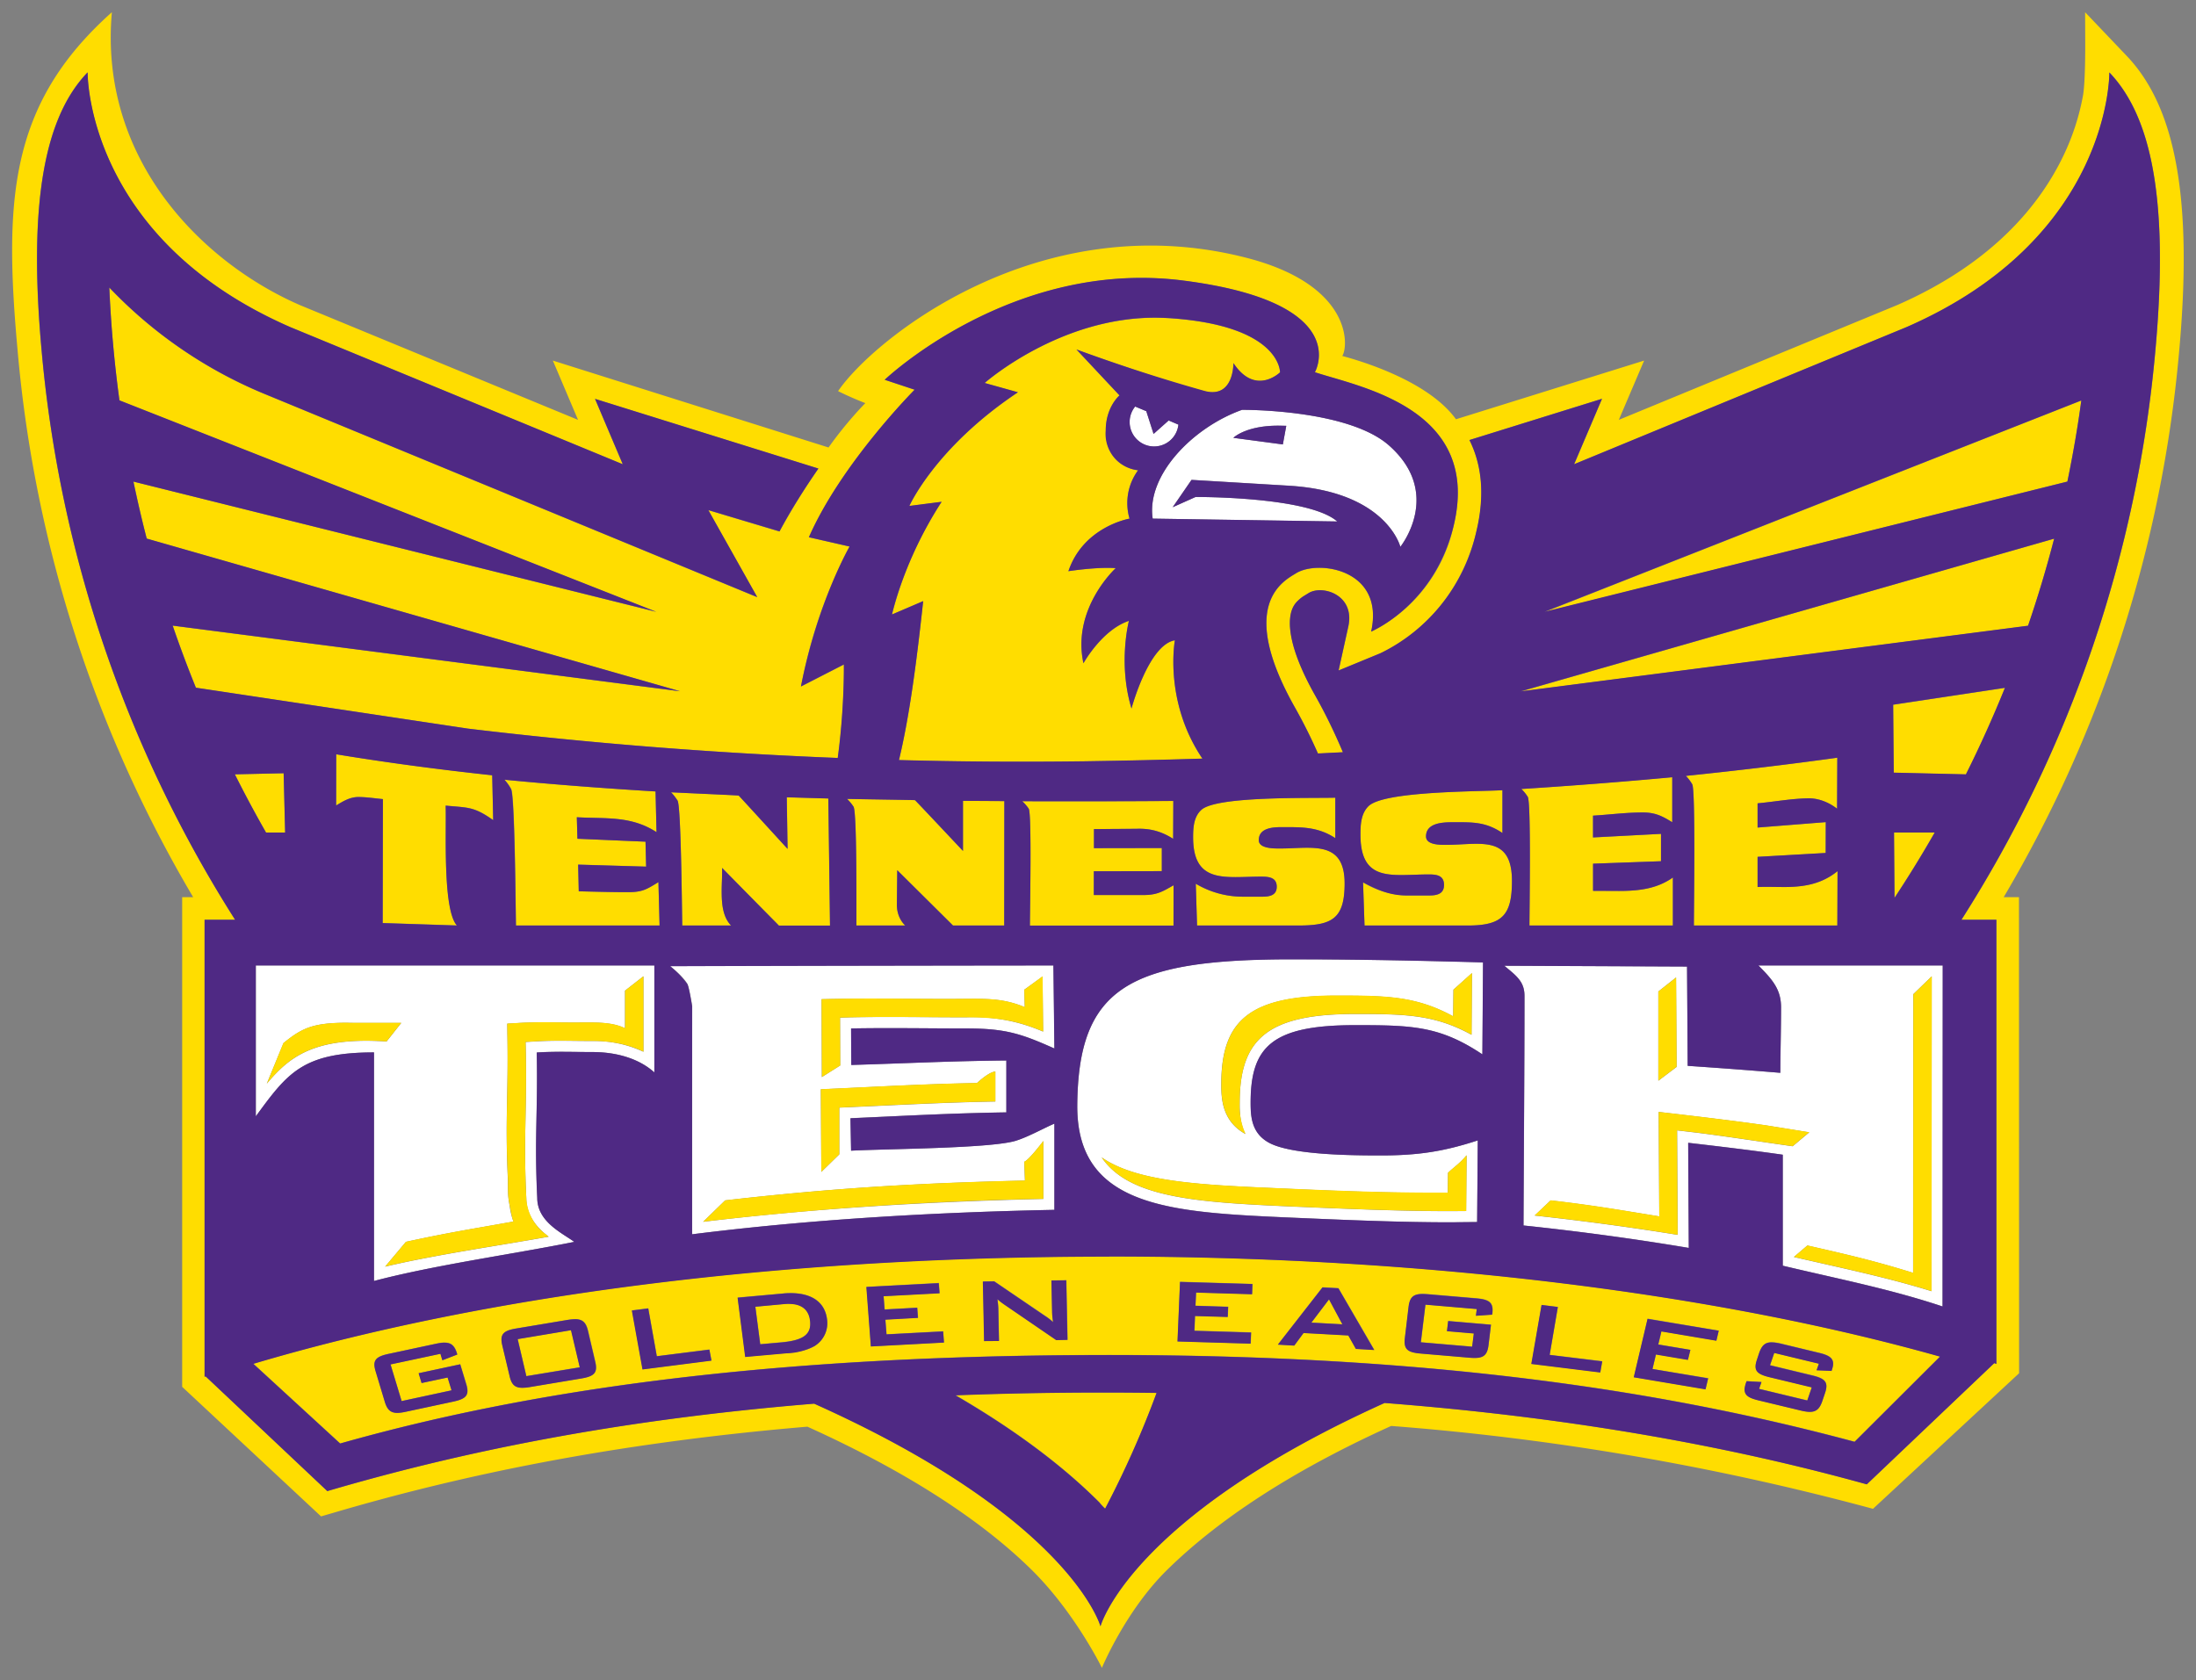
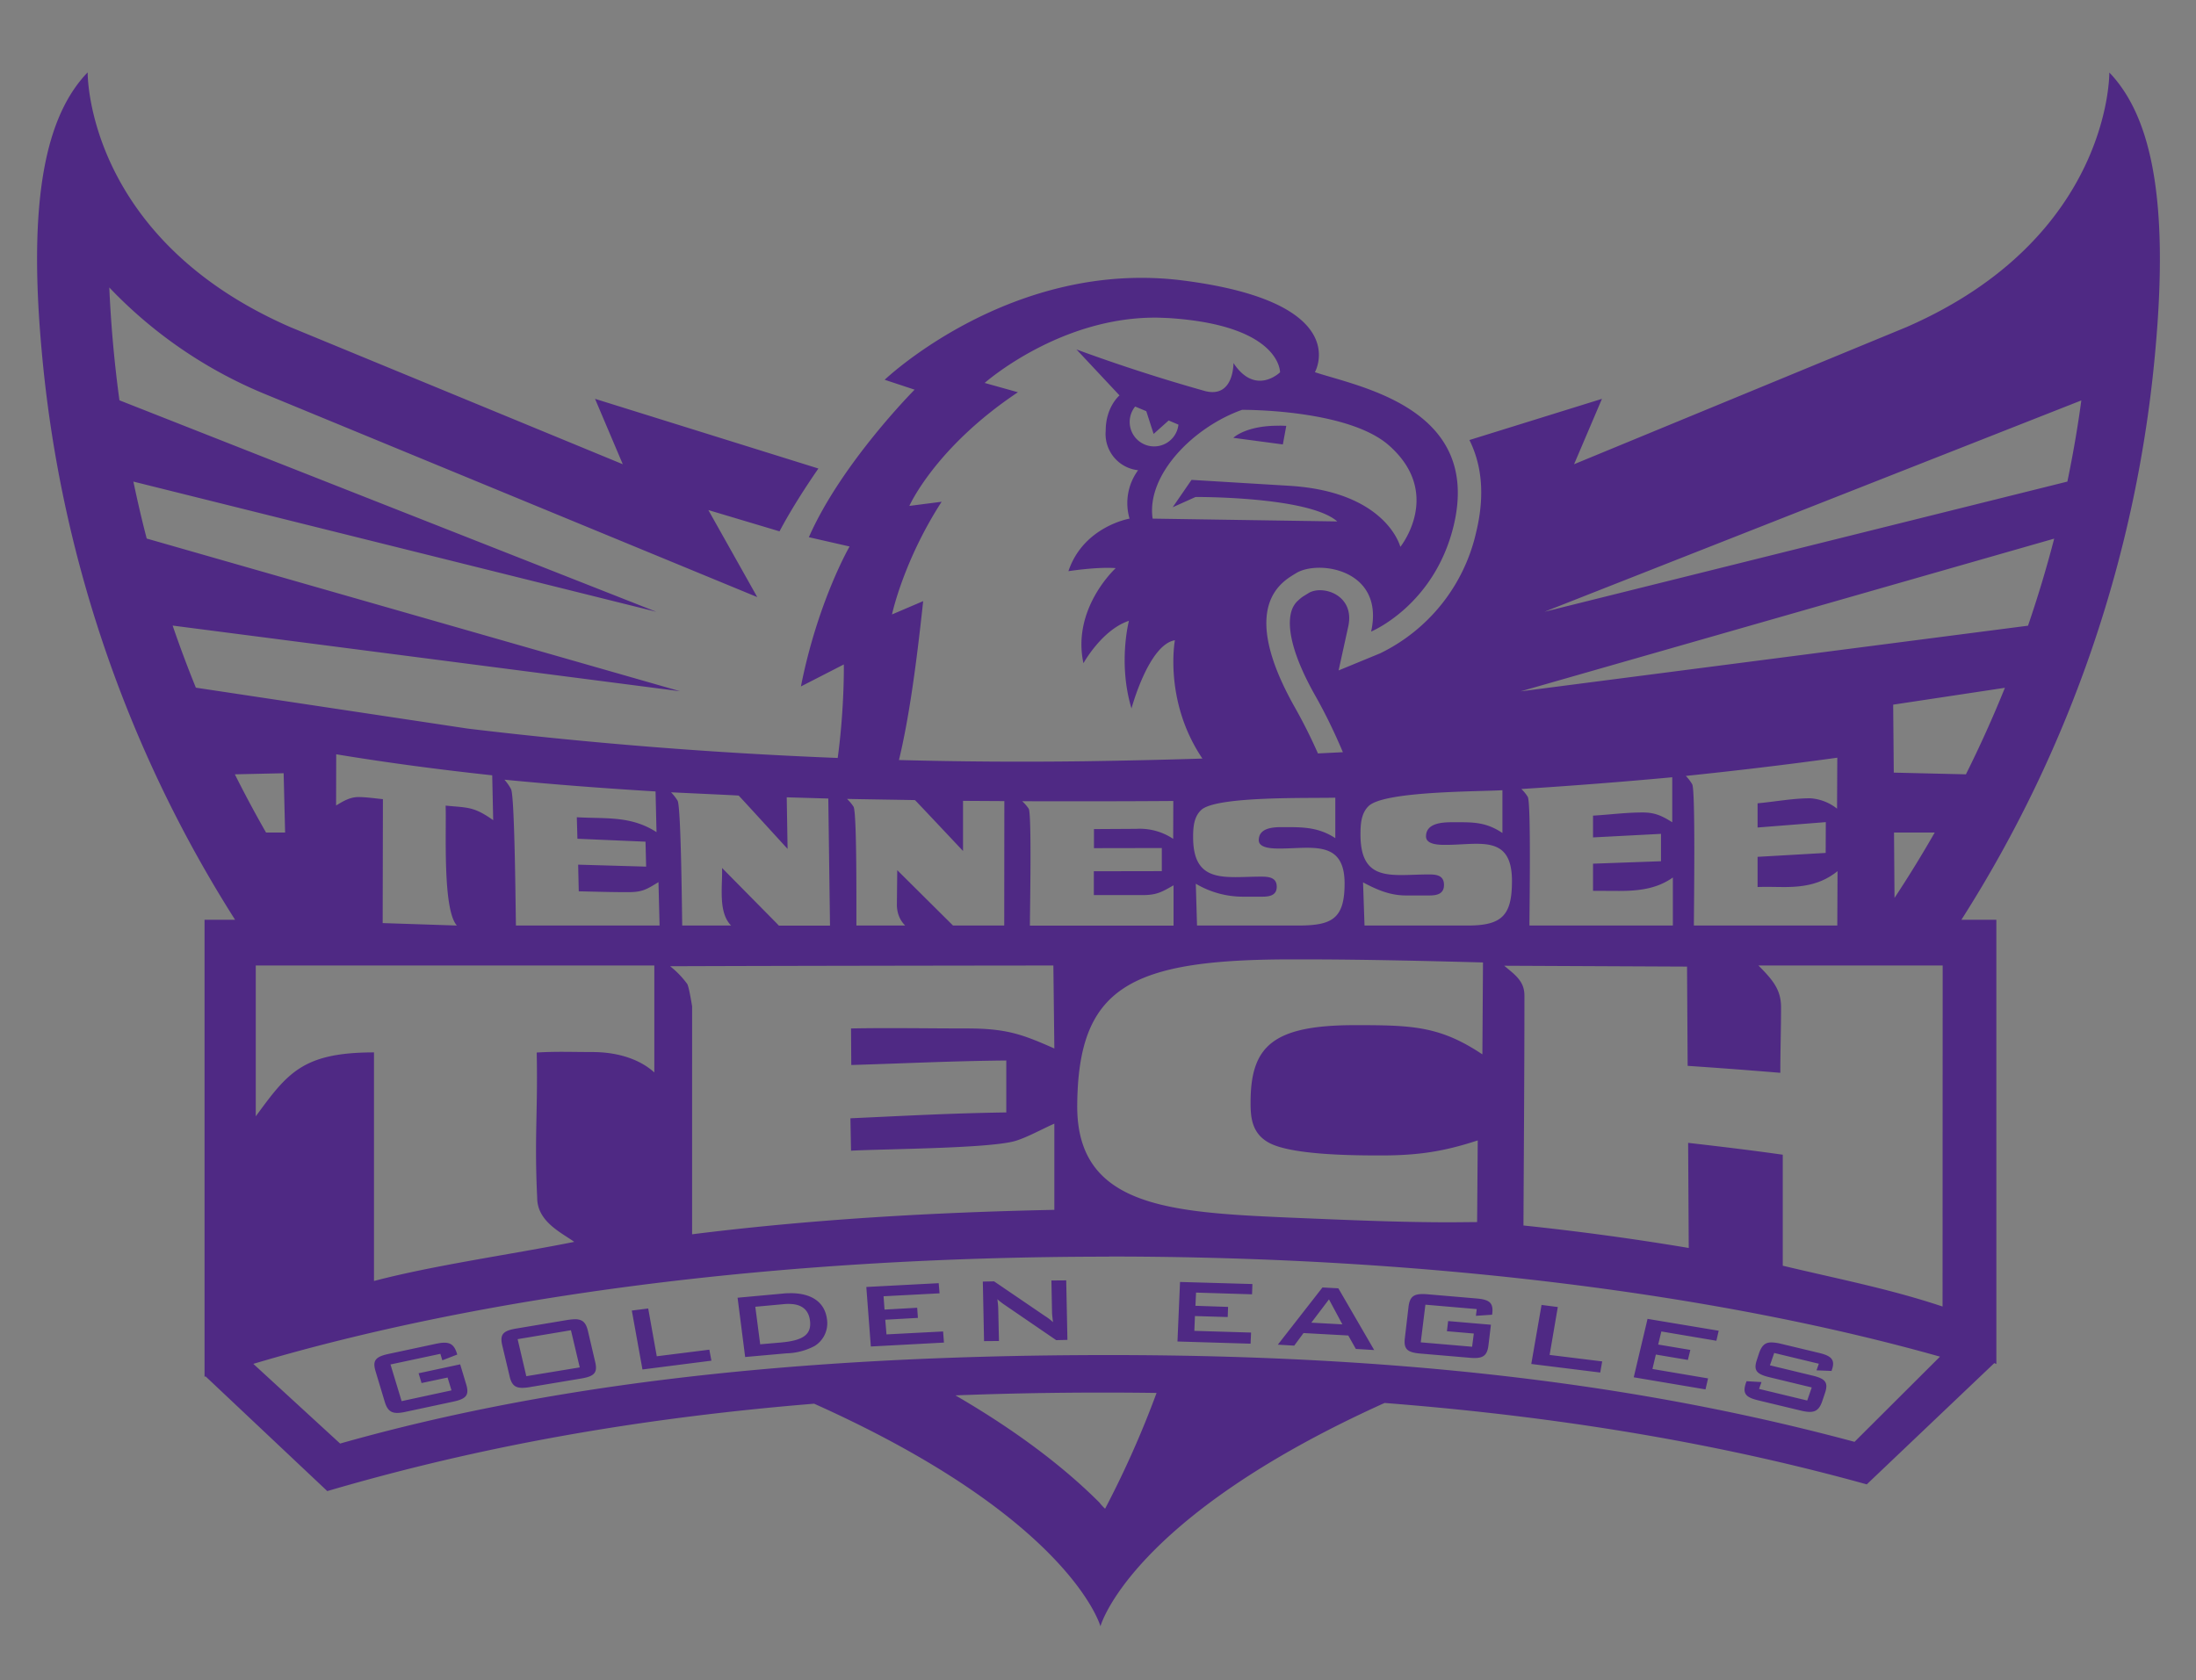
<svg xmlns="http://www.w3.org/2000/svg" xml:space="preserve" width="179.62" height="137.45">
  <rect width="100%" height="100%" fill="#808080" stroke="none" />
-   <path fill="#fff" d="M92.85 33.26a2 2 0 1 0 3.53 1.48l-.79-.34-1.24 1.1-.59-1.86-.91-.38zm8.74.27c-4.06 1.45-7.84 5.37-7.3 8.9l15.09.24c-2.34-2.07-11.59-2.01-11.59-2.01l-1.87.83 1.54-2.23 7.94.47c8.02.48 9.14 5 9.14 5s3.51-4.35-.92-8.28c-3.38-3-12.03-2.92-12.03-2.92zm3.05 1.3h.57l-.28 1.53-4.05-.54s1.02-1.02 3.76-1zm.64 43.65c-13 .05-17.11 2.38-17.16 12.03 0 8.27 7.62 8.67 17.47 9.1 4.36.2 8.72.39 13.09.39l2.14-.03.06-6.67c-2.78.9-4.88 1.23-7.94 1.23-2.24 0-7.3-.03-9.13-1.04-1.42-.78-1.51-2.1-1.51-3.27 0-4.59 1.74-6.35 8.53-6.35 4.67 0 6.94.06 10.42 2.39l.06-7.53a568.54 568.54 0 0 0-16.03-.25zm-84.35.5v12.35c2.58-3.53 3.81-5.23 9.66-5.23v18.7c4.95-1.31 11.31-2.18 16.39-3.2-1-.73-3.03-1.64-3.03-3.6-.24-4.94.05-6.96-.04-11.9 1.58-.1 2.95-.03 4.54-.03 2.28 0 4 .69 5.08 1.67v-8.76h-32.6zm65.24 0s-20.87.02-31.35.06c.49.4 1.1.95 1.4 1.44.15.23.4 1.83.4 1.83s-.02 16.63 0 18.67c9.72-1.23 19.76-1.8 29.63-2v-7.06c-.94.41-2.14 1.09-3.15 1.4-2.03.64-10.62.66-13.48.82l-.05-2.66c4.65-.2 8.1-.4 12.75-.48v-4.24c-4.68.04-8.01.23-12.69.36v-2.98c3.11-.06 6.29 0 9.4 0 3.24 0 4.51.43 7.22 1.64l-.08-6.8zm57.65 0c1.17 1.16 1.86 1.97 1.86 3.43 0 1.78-.04 3.57-.06 5.36-2.52-.21-5.05-.4-7.57-.57l-.06-8.13-14.94-.06c.44.37.93.74 1.25 1.17.3.4.4.84.4 1.3 0 6.25-.06 12.52-.08 18.78 4.56.48 9.04 1.08 13.52 1.83l-.05-8.6c2.53.3 5.21.62 7.73.98v9.08c4.52 1.07 8.77 1.9 13.07 3.33l.02-27.9h-15.09zm-23.42.63-.04 5.05c-3.01-1.66-5.45-1.7-9.52-1.7-7.1 0-9.44 1.99-9.44 7.26 0 .71.02 1.67.47 2.56-1.91-1.05-1.98-2.9-1.98-4.07 0-5.27 2.35-7.25 9.44-7.25 4.08 0 6.51.04 9.53 1.69l.02-2.18 1.52-1.36zm-67.77.27v6.17a9.46 9.46 0 0 0-4.18-.88c-1.61 0-3-.06-4.6.03l-.86.05.02.87c.09 4.95-.2 6.96.04 11.9 0 1.36.8 2.31 1.58 2.96l.25.2c-4.3.77-9.29 1.48-13.38 2.45l1.7-2.03c3.77-.81 5.02-.98 8.8-1.66a5.1 5.1 0 0 1-.3-1.2c-.15-.86-.15-.87-.16-2.23-.24-4.93.05-6.95-.04-11.9l-.01-.86.86-.05c1.6-.1 2.98-.04 4.6-.04 1.62 0 3.03-.09 4.17.47v-3.08l1.5-1.17zm105.37 0-.01 25.76c-3.7-1.15-7.4-1.9-11.26-2.8l1.1-.94c3.34.76 5.43 1.24 8.65 2.24l.01-22.8 1.51-1.46zm-72.73 0 .05 4.52a14.24 14.24 0 0 0-6.28-1.17c-3.13 0-6.31-.06-9.44 0l-.89.03.01 3.91-1.5.95-.02-6.37.9-.02c3.12-.06 6.3 0 9.43 0 2.83 0 4.28-.16 6.29.67l-.04-1.43 1.5-1.08zm51.82.1.05 7.31-1.5 1.13v-7.3l1.45-1.15zm-108.62 3.7.61.01h3.74l-1.2 1.52c-5.95-.4-7.97 1.28-9.8 3.45l1.37-3.32c1.48-1.2 2.37-1.68 5.28-1.66zm52.94 3.99v2.45c-4.22.08-7.53.27-11.89.46l-.87.04v3.82l-1.47 1.44-.04-6.76.88-.04c4.36-.2 7.66-.39 11.89-.47 0 0 .99-.93 1.5-.94zm54.26 3.3 1 .12c2.56.3 5.24.62 7.77.98l3.55.57-1.36 1.14c-2.31-.32-6.14-.92-8.45-1.18l-1-.12.05 8.55c-3.89-.63-7.77-1.15-11.7-1.58l1.3-1.24c3.43.4 5.5.76 8.89 1.31l-.05-8.54zm-50.33 2.38v4.74c-9.27.22-18.68.76-27.83 1.87l1.8-1.75c8.68-1 15.76-1.42 24.52-1.62l-.05-1.54c.4-.16 1.56-1.7 1.56-1.7zm34.62 1.17-.04 4.56-1.25.01c-4.35 0-8.7-.2-13.04-.38-7.76-.34-13.29-.71-15.52-4.02 2.77 1.93 7.64 2.24 14.02 2.51 4.34.2 8.68.39 13.03.39l1.26-.01.02-1.63c.57-.53.94-.75 1.52-1.43z" />
-   <path fill="#fd0" d="M9.15 1C.67 8.56.33 16.5 1.46 28.9A106 106 0 0 0 15.8 73.4h-.9v40.06l11.36 10.6 1.03-.3c10.3-3.03 22.7-5.68 38.75-7.04 9.8 4.43 15.29 8.69 18.39 11.76 3.5 3.47 5.7 7.97 5.7 7.97s1.92-4.65 5.31-7.99c3.08-3.03 8.5-7.34 18.35-11.8a213.87 213.87 0 0 1 39.41 6.78l11.95-11.09-.01-38.95h-1.25a106 106 0 0 0 14.34-44.52c1.13-12.39-.2-20.04-4.28-24.31L170.55 1l.01 2.47c0 .04.02 3.18-.18 4.33a19.43 19.43 0 0 1-1.61 4.95c-1.86 3.88-5.66 8.73-13.57 12.2l-22.79 9.4 2.07-4.85-15.39 4.8c-2.46-3.4-8.68-5-9.3-5.18.5-.72.92-5.84-8-8.07C84.87 16.8 71.39 27.82 68.55 32c1.23.61 2.23.98 2.23.98s-1.5 1.5-3.01 3.63L45.22 29.5l2.06 4.85-22.75-9.39C16.6 21.51 8.08 13.1 9.15 1.01zM7.16 5.94s-.18 13.51 16.6 20.83l27.18 11.22-2.27-5.35 18.27 5.7a53.71 53.71 0 0 0-3.18 5.15l-5.83-1.75 4 7.12-40.47-16.7a37.06 37.06 0 0 1-12.52-8.63 101 101 0 0 0 .83 9.24l43.9 17.29L10.92 39.4c.33 1.57.69 3.13 1.08 4.67l43.63 12.49-41.5-5.37a98.02 98.02 0 0 0 1.9 5.08l22.25 3.34c7.78.94 18.16 1.92 30.25 2.4.56-4.14.5-7.64.5-7.64l-3.51 1.8a40.35 40.35 0 0 1 3.97-11.45l-3.32-.76c2.67-6.07 8.65-12.07 8.65-12.07l-2.45-.82s10.4-9.91 24.42-8.11c14.03 1.8 10.76 7.5 10.76 7.5 3.62 1.2 13.67 2.93 11.35 12.56a12.7 12.7 0 0 1-6.74 8.66c1.13-5.11-4.35-5.9-6.15-4.77-.99.61-4.86 2.51-.09 10.97.68 1.2 1.3 2.46 1.88 3.78l2.05-.11a46.74 46.74 0 0 0-2.25-4.61c-2.29-4.05-2.23-6.05-1.96-6.92.13-.43.35-.71.57-.92a3 3 0 0 1 .38-.3l.44-.27c1.12-.7 3.83.12 3.26 2.74l-.8 3.59 3.4-1.4c.2-.08 6.1-2.55 7.88-10 .74-3.05.4-5.5-.57-7.46l10.84-3.38-2.28 5.36 27.2-11.22c16.77-7.32 16.58-20.84 16.58-20.84 3.43 3.6 4.88 10.42 3.76 22.79a103.74 103.74 0 0 1-15.86 46.54h2.86v36.33l-.18-.06-10.42 9.91c-10.48-2.9-23.32-5.4-39.44-6.65-20.85 9.4-23.24 18.27-23.24 18.27s-2.43-8.8-23.42-18.22c-16.51 1.35-29.25 4.05-39.82 7.16l-9.95-9.39-.09.03V75.25h2.5A103.95 103.95 0 0 1 3.4 28.71c-1.13-12.37.32-19.2 3.75-22.78zm87.63 20.06c-8.06-.15-14.25 5.34-14.25 5.34l2.72.76c-6.77 4.52-8.88 9.3-8.88 9.3l2.64-.34a30.56 30.56 0 0 0-4.06 9.22l2.55-1.1c-.59 5.43-1.17 9.68-1.98 13.01 4.84.13 9.92.17 15.19.1 3.32-.05 6.53-.12 9.63-.22-3.18-4.7-2.25-9.68-2.25-9.68-2.16.36-3.55 5.58-3.55 5.58-1.12-3.7-.21-7.17-.21-7.17-2.2.73-3.72 3.47-3.72 3.47-.97-4.5 2.64-7.78 2.64-7.78-1.51-.12-3.87.24-3.87.24 1.24-3.65 5-4.3 5-4.3s-.72-2.01.7-3.95c0 0-2.64-.2-2.64-3.23-.01-1.96 1.12-2.9 1.12-2.9l-3.52-3.75s6.94 2.53 10.53 3.42c2.36.57 2.3-2.3 2.3-2.3 1.8 2.72 3.82.75 3.82.75s.09-3.85-9.13-4.44a17.2 17.2 0 0 0-.78-.03zm75.45 6.77-43.9 17.3L169.1 39.4c.45-2.18.84-4.4 1.14-6.64zm-2.22 11.3-43.63 12.5 41.5-5.37c.79-2.33 1.5-4.7 2.12-7.12zm-4.03 12.21-9.14 1.38.04 5.56 5.91.14a97.47 97.47 0 0 0 3.2-7.08zM27.5 61.71v4.19c.55-.34 1.13-.7 1.81-.7.67 0 1.34.11 2 .17l-.01 10.14 6.08.2c-1.18-1.31-.86-7.75-.92-9.8 1.85.17 2.3.06 3.88 1.18l-.08-3.67c-4.27-.46-8.52-1.02-12.76-1.71zm122.78.28c-4.12.57-8.25 1.06-12.38 1.48.2.2.37.44.52.69.27.44.13 10.14.13 11.56h11.74l.01-4.45c-1.3 1.05-2.71 1.29-4.34 1.29-.73 0-1.47-.02-2.2 0V70.1l5.57-.31v-2.53l-5.57.45v-1.98c1.43-.14 2.88-.41 4.31-.41.84 0 1.52.4 2.2.85l.01-4.17zM23.2 63.26l-3.99.09c.81 1.61 1.66 3.2 2.55 4.76h1.57l-.13-4.85zm113.58.32c-4.1.38-8.22.7-12.34.97.2.19.37.41.52.64.28.41.14 9.2.14 10.53h11.74v-3.93c-1.33.94-2.84 1.1-4.42 1.1-.7 0-1.41-.02-2.11 0v-2.23l5.55-.2v-2.24l-5.56.3v-1.79c1.35-.08 2.7-.26 4.06-.26 1.02 0 1.58.28 2.42.8v-3.69zm-95.5.22c.2.23.4.48.54.76.3.6.36 9.66.39 11.16h11.74l-.1-3.55c-.99.6-1.31.82-2.52.82-1.33 0-2.66-.04-3.99-.07l-.05-2.19 5.56.17-.05-2.04-5.57-.24-.05-1.76c2.36.14 4.42-.14 6.52 1.22l-.08-3.33a356.9 356.9 0 0 1-12.34-.95zm81.61.85c-2.07.11-9.68.07-10.95 1.3-.62.6-.67 1.5-.67 2.32 0 3.99 2.64 3.27 5.61 3.27.63 0 1.24.08 1.24.86 0 .74-.59.86-1.2.86h-1.9a7.25 7.25 0 0 1-3.53-1.07l.12 3.53h8.45c2.84 0 3.61-.86 3.61-3.65 0-3.83-2.66-2.95-5.4-2.95-.49 0-1.63.01-1.63-.69 0-1.1 1.34-1.16 2.15-1.16 1.62 0 2.7-.06 4.1.88v-3.5zm-68 .17c.2.2.37.44.53.67.29.44.36 8.92.39 10.23h3.99c-.71-.72-.77-1.87-.77-2.82 0-.63.05-1.26.04-1.9 1.5 1.53 2.98 3.06 4.49 4.57l.15.15h4.18l-.13-10.4-3.4-.1.06 4.23-4-4.37c-.04-.02-5.01-.23-5.53-.26zm54.33.44c-2.02.06-9.71-.16-10.96 1-.62.57-.67 1.44-.67 2.24 0 3.86 2.67 3.22 5.55 3.22.62 0 1.29.04 1.29.82 0 .72-.6.82-1.18.82h-1.5a7.55 7.55 0 0 1-3.95-1.06l.12 3.42h8.27c2.75 0 3.8-.55 3.8-3.45 0-3.58-2.71-2.86-5.29-2.86-.47 0-1.74.03-1.74-.68 0-.99 1.12-1.06 1.86-1.06 1.66 0 2.97-.04 4.4.9v-3.31zm-39.93.1c.2.19.36.4.52.63.3.42.23 8.47.24 9.73h3.99a2.36 2.36 0 0 1-.68-1.72l.03-2.8 4.36 4.32.2.2h4.19l.01-10.18-3.39-.03v4.1c-.36-.38-3.87-4.12-3.92-4.14-.06-.03-5.03-.1-5.55-.1zm26.68.16c-4.12.04-8.23.04-12.35.03.2.17.37.39.52.6.27.39.1 8.4.1 9.57h11.74l.01-3.3c-.97.56-1.37.8-2.54.8h-3.99l.01-1.94 5.56-.01v-1.89l-5.55.01v-1.56l3.47-.03c1.32 0 1.86.17 3 .82l.02-3.1zm58.95 2.59.04 5.34a97.51 97.51 0 0 0 3.29-5.34h-3.33zM120.4 79.6l-1.51 1.36-.03 2.18c-3.02-1.65-5.45-1.7-9.53-1.7-7.08 0-9.43 2-9.43 7.26 0 1.17.06 3.02 1.98 4.07a5.5 5.5 0 0 1-.48-2.56c0-5.27 2.35-7.26 9.44-7.26 4.08 0 6.51.04 9.53 1.7l.03-5.05zm-67.77.27-1.5 1.17v3.08c-1.14-.56-2.56-.47-4.19-.47-1.6 0-2.99-.06-4.59.04l-.86.05.01.86c.1 4.95-.2 6.97.05 11.9 0 1.36 0 1.37.16 2.23.09.47.22 1.14.3 1.2-3.79.68-5.03.85-8.8 1.66l-1.71 2.03c4.1-.97 9.08-1.68 13.38-2.45a7.72 7.72 0 0 1-.25-.2 3.9 3.9 0 0 1-1.58-2.96c-.24-4.93.05-6.95-.04-11.9l-.02-.87.87-.05c1.6-.1 2.98-.03 4.59-.03 1.63 0 3.04.32 4.18.88v-6.17zm105.38 0-1.51 1.47-.01 22.79c-3.23-1-5.32-1.48-8.65-2.24l-1.11.94c3.87.9 7.56 1.65 11.26 2.8l.02-25.76zm-72.73 0-1.5 1.1.04 1.42c-2.01-.83-3.45-.67-6.29-.67-3.13 0-6.3-.06-9.43 0l-.9.02.03 6.37 1.5-.94-.02-3.92.9-.02c3.12-.07 6.3 0 9.43 0 2.83 0 4.27.33 6.29 1.16l-.05-4.51zm51.82.1-1.45 1.14v7.3l1.49-1.13-.04-7.32zm-108.62 3.7c-2.92-.01-3.8.46-5.3 1.66l-1.35 3.32c1.82-2.17 3.84-3.85 9.79-3.45l1.2-1.52h-4.34zm52.94 4c-.52 0-1.5.93-1.5.93-4.24.08-7.54.27-11.9.47l-.88.04.04 6.76 1.47-1.43v-3.83l.88-.04c4.35-.2 7.66-.38 11.89-.46v-2.45zm54.25 3.3.05 8.54c-3.38-.55-5.46-.92-8.88-1.31l-1.32 1.24c3.94.43 7.83.95 11.7 1.58l-.05-8.55 1.02.12c2.3.26 6.13.86 8.44 1.18l1.36-1.14-3.55-.57c-2.52-.36-5.21-.68-7.76-.98l-1.01-.11zm-50.33 2.37s-1.15 1.54-1.56 1.7l.06 1.54c-8.77.2-15.85.63-24.52 1.62l-1.8 1.75a286.56 286.56 0 0 1 27.82-1.87v-4.74zm34.62 1.17c-.57.68-.95.9-1.52 1.43l-.02 1.63h-1.26c-4.35 0-8.7-.19-13.03-.38-6.38-.27-11.25-.58-14.02-2.5 2.23 3.3 7.76 3.67 15.52 4.01 4.34.19 8.69.38 13.04.38h1.26l.03-4.57zm-29.23 8.28c-27.76 0-51.78 3.36-70 8.78l7.1 6.52c15.25-4.32 34.78-7.24 62.9-7.24 26.91 0 45.9 3.05 60.98 7.1l6.98-6.97c-18-5.08-41.8-8.19-67.96-8.19zm-3.5 1.94.1 4.88-.92.02-4.32-2.96a4.5 4.5 0 0 1-.5-.39c.06.38.07.63.08.78l.05 2.63-1.21.02-.1-4.88.92-.01 4.14 2.81c.24.16.46.33.67.52-.04-.4-.07-.69-.07-.84l-.06-2.56 1.22-.02zm9.3.13 5.93.18-.04.83-4.58-.13-.05 1.08 2.68.08-.04.83-2.67-.08-.05 1.21 4.63.14-.03.92-5.99-.18.2-4.88zm-19.73.1.06.83-4.58.25.09 1.08 2.66-.14.07.83-2.67.14.09 1.21 4.63-.25.07.92-5.98.32-.36-4.87 5.92-.32zm31.38.35 1.3.07 2.94 5.06-1.51-.09-.61-1.1-3.67-.2-.76 1.03-1.34-.08 3.65-4.69zm-43.36.48c1.68.04 2.66.8 2.83 2.12.12.91-.25 1.7-1 2.2-.52.34-1.3.5-2.32.59l-3.36.3-.63-4.85 3.71-.33c.27-.03.52-.04.77-.03zm51.6.06.38.02 3.98.34c1.05.1 1.4.35 1.3 1.23l-.02.1-1.33.1.06-.55-4.19-.36-.37 3.08 4.2.36.12-1.09-2.19-.18.1-.83 3.5.3-.2 1.67c-.11.91-.49 1.12-1.57 1.03l-3.98-.34c-1.08-.1-1.4-.36-1.3-1.27l.32-2.56c.1-.8.4-1.06 1.2-1.05zm-7.7.44-1.45 1.91 2.53.14-1.09-2.05zm-44.1.37c-.14 0-.29 0-.45.02l-2.38.22.4 3.07 1.73-.16c1.7-.15 2.5-.59 2.35-1.79-.11-.86-.67-1.33-1.65-1.36zm61.48.1 1.33.16-.67 3.92 4.3.52-.16.91-5.63-.69.83-4.83zm-73.07.27.7 3.92 4.3-.55.17.9-5.63.73-.87-4.83 1.33-.17zm81.74.85 5.82.98-.2.81-4.49-.75-.25 1.07 2.62.44-.2.81-2.61-.44-.29 1.2 4.56.75-.22.9-5.87-.98 1.13-4.79zm-87.66.04c.57.02.84.28 1 .96l.59 2.52c.21.9-.08 1.2-1.15 1.37l-4.19.7c-1.06.17-1.46 0-1.67-.9l-.6-2.52c-.2-.9.08-1.2 1.15-1.37l4.19-.7c.26-.04.49-.07.68-.06zm-.4.9-4.36.73.71 3.03 4.37-.73-.71-3.03zm98.27.99c.2 0 .41.05.68.1l3.16.77c1 .24 1.3.55 1.03 1.36l-.03.1-1.22-.05.18-.53-3.65-.88-.34 1 3.47.84c1.05.26 1.32.57 1.02 1.45l-.22.65c-.3.88-.72 1.02-1.77.77l-3.45-.83c-1.04-.26-1.31-.57-1.01-1.45l.04-.12 1.21.07-.19.56 3.95.95.36-1.08-3.48-.83c-1.04-.26-1.3-.57-1-1.45l.18-.52c.22-.66.5-.9 1.08-.88zm-108.65.03c.56-.02.86.22 1.05.86l.03.11-1.21.47-.16-.53-4.09.87.9 3 4.1-.88-.33-1.05-2.13.46-.24-.81 3.4-.73.5 1.63c.27.89 0 1.19-1.06 1.42l-3.87.83c-1.06.22-1.47.07-1.74-.82l-.75-2.5c-.27-.88 0-1.19 1.06-1.41l3.87-.83c.26-.06.48-.09.67-.1zm53.9 4.08c-4.21 0-8.23.08-12.07.22 5.4 3.14 9.16 6.15 11.78 8.79 0 0 .18.22.46.49a79.73 79.73 0 0 0 4.21-9.47c-1.44-.02-2.9-.03-4.38-.03z" />
  <path fill="#4f2984" d="M7.16 5.93C3.73 9.5 2.28 16.34 3.41 28.7a103.96 103.96 0 0 0 15.82 46.55h-2.5V112.63l.09-.02 9.95 9.38c10.57-3.1 23.31-5.8 39.82-7.15 21 9.41 23.42 18.21 23.42 18.21s2.39-8.86 23.24-18.27c16.12 1.25 28.97 3.75 39.44 6.66l10.43-9.92.17.07V75.25h-2.86a103.73 103.73 0 0 0 15.86-46.54c1.13-12.37-.33-19.2-3.76-22.78 0 0 .19 13.51-16.59 20.83l-27.19 11.22 2.28-5.35L120.19 36c.97 1.95 1.3 4.4.57 7.46a14.58 14.58 0 0 1-7.87 9.99l-3.4 1.4.79-3.6c.57-2.6-2.14-3.43-3.26-2.72l-.44.27a3 3 0 0 0-.37.3c-.23.2-.45.48-.58.91-.26.87-.33 2.87 1.96 6.92.82 1.45 1.57 3 2.25 4.61l-2.04.1a43.5 43.5 0 0 0-1.89-3.77c-4.77-8.45-.9-10.35.09-10.97 1.8-1.13 7.28-.34 6.15 4.77 0 0 5.17-2.13 6.75-8.66 2.31-9.63-7.74-11.36-11.35-12.56 0 0 3.26-5.7-10.77-7.5-14.02-1.8-24.42 8.12-24.42 8.12l2.45.81s-5.98 6-8.65 12.07l3.33.76s-2.6 4.48-3.98 11.45l3.51-1.8s.06 3.5-.5 7.65a379.9 379.9 0 0 1-30.25-2.4l-22.25-3.35a98.05 98.05 0 0 1-1.9-5.08l41.5 5.37L12 44.06c-.4-1.53-.76-3.09-1.09-4.66l42.77 10.65-43.91-17.3a101.04 101.04 0 0 1-.83-9.23 37.06 37.06 0 0 0 12.52 8.63l40.48 16.7-4-7.12 5.82 1.74c.9-1.7 2.06-3.52 3.18-5.14l-18.27-5.7 2.27 5.35-27.2-11.22C6.98 19.44 7.17 5.92 7.17 5.92zm87.63 20.06.78.03c9.22.59 9.13 4.44 9.13 4.44s-2.01 1.97-3.81-.76c0 0 .05 2.88-2.3 2.3a141.7 141.7 0 0 1-10.54-3.41l3.52 3.76s-1.13.93-1.13 2.89a2.98 2.98 0 0 0 2.65 3.23 4.54 4.54 0 0 0-.7 3.96s-3.77.64-5 4.3c0 0 2.36-.37 3.87-.25 0 0-3.61 3.29-2.64 7.78 0 0 1.51-2.74 3.72-3.47 0 0-.91 3.47.21 7.17 0 0 1.4-5.22 3.55-5.58 0 0-.93 4.97 2.25 9.68-3.1.1-6.31.17-9.63.22-5.27.07-10.35.03-15.19-.1.8-3.33 1.4-7.58 1.98-13l-2.55 1.09s.92-4.36 4.06-9.22l-2.64.34s2.11-4.78 8.88-9.3l-2.72-.76s6.2-5.49 14.25-5.34zm75.45 6.77c-.3 2.25-.69 4.46-1.14 6.64l-42.77 10.65 43.91-17.29zm-77.39.5.91.38.6 1.86 1.23-1.1.8.34a2 2 0 1 1-3.54-1.48zm8.74.27s8.65-.08 12.03 2.92c4.44 3.93.92 8.29.92 8.29s-1.12-4.53-9.14-5l-7.94-.48-1.54 2.24 1.87-.84s9.25-.06 11.59 2l-15.1-.23c-.53-3.52 3.25-7.45 7.31-8.9zm3.05 1.3c-2.74-.03-3.76.99-3.76.99l4.05.54.28-1.52-.57-.02zm63.38 9.24a98.04 98.04 0 0 1-2.14 7.12l-41.5 5.37 43.63-12.49zm-4.03 12.2a97.61 97.61 0 0 1-3.19 7.08l-5.9-.14-.05-5.56 9.14-1.38zM27.5 61.71c4.24.7 8.49 1.26 12.76 1.72l.08 3.67c-1.59-1.12-2.04-1.01-3.89-1.19.07 2.06-.26 8.5.92 9.81l-6.07-.2.02-10.14c-.67-.06-1.34-.17-2.01-.17-.69 0-1.26.35-1.82.69l.01-4.19zm122.78.28-.02 4.17a3.9 3.9 0 0 0-2.2-.85c-1.42 0-2.87.28-4.3.41v1.98l5.58-.44-.01 2.52-5.57.32v2.47c.73-.03 1.46 0 2.2 0 1.62 0 3.04-.25 4.34-1.3l-.02 4.45h-11.73c0-1.42.14-11.12-.14-11.56a3.5 3.5 0 0 0-.52-.68c4.14-.43 8.27-.92 12.39-1.49zM23.2 63.26l.12 4.85h-1.56a97.75 97.75 0 0 1-2.55-4.76l3.99-.09zm113.58.33v3.68c-.84-.52-1.4-.8-2.42-.8-1.36 0-2.71.18-4.06.26v1.78l5.56-.29v2.24l-5.56.2v2.22l2.12.01c1.58 0 3.09-.16 4.41-1.1v3.93H125.1c0-1.32.14-10.11-.14-10.53a3.31 3.31 0 0 0-.52-.64c4.12-.26 8.23-.58 12.34-.96zm-95.5.2c4.1.4 8.22.71 12.34.96l.08 3.33c-2.1-1.36-4.16-1.08-6.52-1.22l.05 1.76 5.57.24.05 2.04-5.56-.16.05 2.18c1.33.03 2.66.07 4 .07 1.2 0 1.52-.21 2.52-.82l.09 3.55H42.2c-.03-1.5-.1-10.57-.4-11.16a4.02 4.02 0 0 0-.53-.76zm81.61.86v3.5c-1.4-.94-2.48-.88-4.1-.88-.81 0-2.15.06-2.15 1.16 0 .7 1.14.69 1.63.69 2.74 0 5.4-.88 5.4 2.95 0 2.79-.78 3.65-3.61 3.65h-8.45l-.12-3.53c1.15.61 2.2 1.07 3.52 1.07h1.9c.62 0 1.2-.12 1.2-.86 0-.78-.6-.86-1.23-.86-2.97 0-5.6.72-5.6-3.26 0-.82.04-1.72.66-2.33 1.26-1.23 8.88-1.18 10.95-1.3zm-68 .17c.52.03 5.49.25 5.53.27.03.01 3.63 3.96 4 4.36l-.07-4.22 3.4.1.14 10.4h-4.18l-.15-.16-4.5-4.56c.02.63-.03 1.26-.03 1.89 0 .95.06 2.1.77 2.82h-4c-.02-1.31-.1-9.79-.38-10.22a4.22 4.22 0 0 0-.53-.68zm54.33.44v3.31c-1.44-.94-2.75-.9-4.4-.9-.74 0-1.86.08-1.86 1.07 0 .7 1.27.68 1.74.68 2.58 0 5.28-.73 5.28 2.86 0 2.9-1.04 3.44-3.8 3.44h-8.27l-.1-3.42a7.55 7.55 0 0 0 3.94 1.06h1.5c.58 0 1.18-.1 1.18-.81 0-.78-.67-.83-1.29-.83-2.88 0-5.55.64-5.55-3.22 0-.8.05-1.67.67-2.24 1.25-1.15 8.94-.94 10.96-1zm-39.93.1c.52.02 5.5.09 5.55.1.05.03 3.56 3.77 3.93 4.16v-4.1l3.38.02-.01 10.18h-4.19l-.2-.2-4.36-4.33-.03 2.81c0 .65.21 1.26.68 1.72h-3.99c-.01-1.25.05-9.31-.24-9.73a3.73 3.73 0 0 0-.52-.62zm26.68.17-.01 3.1a4.91 4.91 0 0 0-3.01-.82l-3.47.02v1.56l5.55-.01v1.89l-5.56.01v1.95h3.98c1.17 0 1.57-.25 2.54-.8v3.3H84.24c0-1.17.16-9.2-.1-9.57a3.34 3.34 0 0 0-.53-.61c4.12.01 8.23.01 12.35-.02zm58.95 2.58h3.33a97.76 97.76 0 0 1-3.29 5.35l-.04-5.35zm-49.65 10.38h1.29c4.91 0 9.83.12 14.74.25l-.05 7.52c-3.49-2.33-5.76-2.39-10.42-2.39-6.8 0-8.54 1.77-8.54 6.35 0 1.17.09 2.5 1.5 3.27 1.85 1.01 6.9 1.04 9.14 1.04 3.07 0 5.16-.32 7.94-1.23l-.05 6.68-2.15.02c-4.36 0-8.73-.2-13.08-.38-9.85-.43-17.48-.84-17.48-9.1.05-9.66 4.17-11.98 17.16-12.03zm-84.35.5h32.6v8.75c-1.07-.98-2.8-1.67-5.08-1.67-1.59 0-2.96-.06-4.54.04.1 4.94-.2 6.95.04 11.89 0 1.96 2.03 2.87 3.03 3.6-5.08 1.02-11.44 1.9-16.38 3.2V86.1c-5.85 0-7.08 1.7-9.67 5.23V78.98zm65.24 0 .08 6.79c-2.7-1.2-3.97-1.64-7.2-1.64-3.13 0-6.3-.06-9.43 0l.02 2.99c4.67-.14 8-.32 12.68-.37v4.25c-4.65.07-8.1.27-12.75.48l.05 2.65c2.86-.15 11.45-.18 13.48-.81 1.02-.32 2.22-1 3.15-1.4v7.05c-9.87.2-19.91.78-29.63 2V82.33s-.25-1.6-.4-1.83a7.29 7.29 0 0 0-1.4-1.45c10.48-.04 31.35-.06 31.35-.06zm57.66 0h15.08l-.01 27.9c-4.3-1.44-8.56-2.26-13.07-3.34v-9.08c-2.52-.36-5.2-.68-7.74-.97l.05 8.6a220.9 220.9 0 0 0-13.52-1.84c.03-6.26.08-12.52.08-18.79 0-.45-.1-.88-.4-1.28-.31-.44-.81-.8-1.25-1.18l14.95.07.05 8.12c2.53.17 5.05.36 7.58.57 0-1.79.06-3.57.06-5.36 0-1.46-.7-2.26-1.86-3.43zm-53.1 23.81c26.16 0 49.96 3.11 67.96 8.19l-6.99 6.97c-15.07-4.05-34.06-7.1-60.97-7.1-28.12 0-47.65 2.92-62.9 7.24l-7.1-6.52c18.22-5.42 42.24-8.77 70-8.77zm-3.5 1.95-1.22.01.05 2.57c0 .15.03.43.08.84-.21-.2-.44-.37-.68-.52l-4.14-2.82-.92.02.1 4.87 1.22-.01-.06-2.64c0-.14-.02-.4-.07-.78.16.15.32.27.5.4l4.31 2.95.92-.02-.1-4.87zm9.3.13-.21 4.87 5.98.18.04-.91-4.64-.14.05-1.21 2.68.08.03-.83-2.67-.09.05-1.08 4.58.14.03-.84-5.93-.17zm-19.74.1-5.92.31.37 4.87 5.98-.32-.07-.91-4.63.24-.1-1.2 2.67-.15-.06-.83-2.67.15-.08-1.09 4.58-.24-.07-.83zm31.39.35-3.65 4.68 1.34.08.76-1.03 3.66.2.62 1.1 1.5.09-2.93-5.05-1.3-.07zm-43.37.47c-.24 0-.5 0-.76.03l-3.71.34.62 4.85 3.37-.3a5.2 5.2 0 0 0 2.31-.6 2.19 2.19 0 0 0 1.01-2.2c-.17-1.31-1.15-2.08-2.84-2.12zm51.61.07c-.8-.01-1.1.24-1.2 1.04l-.3 2.56c-.11.91.2 1.18 1.29 1.27l3.98.34c1.08.1 1.46-.11 1.57-1.03l.2-1.67-3.5-.3-.1.83 2.2.19-.14 1.08-4.2-.36.38-3.08 4.2.36-.07.55 1.33-.09.01-.11c.1-.88-.25-1.13-1.3-1.22l-3.98-.34a5.22 5.22 0 0 0-.37-.02zm-7.71.43 1.1 2.05-2.54-.14 1.44-1.9zm-44.1.38c.99.02 1.54.49 1.65 1.35.16 1.2-.64 1.64-2.34 1.8l-1.73.15-.4-3.07 2.38-.22c.16-.01.3-.02.45-.01zm61.49.08-.84 4.83 5.64.7.16-.91-4.3-.53.67-3.92-1.33-.17zm-73.07.29-1.34.17.87 4.82 5.64-.72-.17-.9-4.3.54-.7-3.91zm81.74.85-1.13 4.78 5.87.99.21-.9-4.55-.77.28-1.18 2.62.44.2-.82-2.63-.44.26-1.07 4.5.76.19-.82-5.82-.97zm-87.66.03c-.2 0-.42.02-.69.06l-4.18.7c-1.07.18-1.36.47-1.15 1.37l.6 2.52c.2.9.6 1.08 1.67.9l4.19-.7c1.07-.18 1.36-.47 1.14-1.37l-.59-2.52c-.16-.67-.42-.94-1-.96zm-.4.9.72 3.04-4.37.72-.71-3.03 4.36-.73zm98.27 1c-.57-.03-.86.22-1.09.88l-.17.52c-.3.88-.05 1.18 1 1.44l3.48.84-.37 1.07-3.94-.95.2-.56-1.22-.07-.05.13c-.3.88-.03 1.19 1.02 1.44l3.45.83c1.04.25 1.47.11 1.77-.77l.22-.65c.3-.88.03-1.19-1.02-1.44l-3.48-.84.35-1.01 3.65.88-.19.54 1.23.05.03-.1c.28-.81-.04-1.13-1.03-1.37l-3.17-.76a3.6 3.6 0 0 0-.67-.1zm-108.66.02c-.19 0-.4.04-.66.09l-3.88.83c-1.05.23-1.32.53-1.05 1.42l.75 2.49c.27.89.68 1.05 1.73.82l3.88-.83c1.06-.23 1.32-.53 1.05-1.42l-.49-1.63-3.4.73.24.8 2.13-.45.32 1.05-4.08.88-.91-3 4.08-.87.16.53 1.22-.47-.03-.1c-.2-.64-.49-.88-1.06-.87zm53.91 4.08c1.48 0 2.94.01 4.38.03a79.77 79.77 0 0 1-4.21 9.47c-.29-.26-.46-.5-.46-.5-2.63-2.63-6.39-5.64-11.78-8.77 3.83-.15 7.85-.23 12.07-.23z" />
</svg>